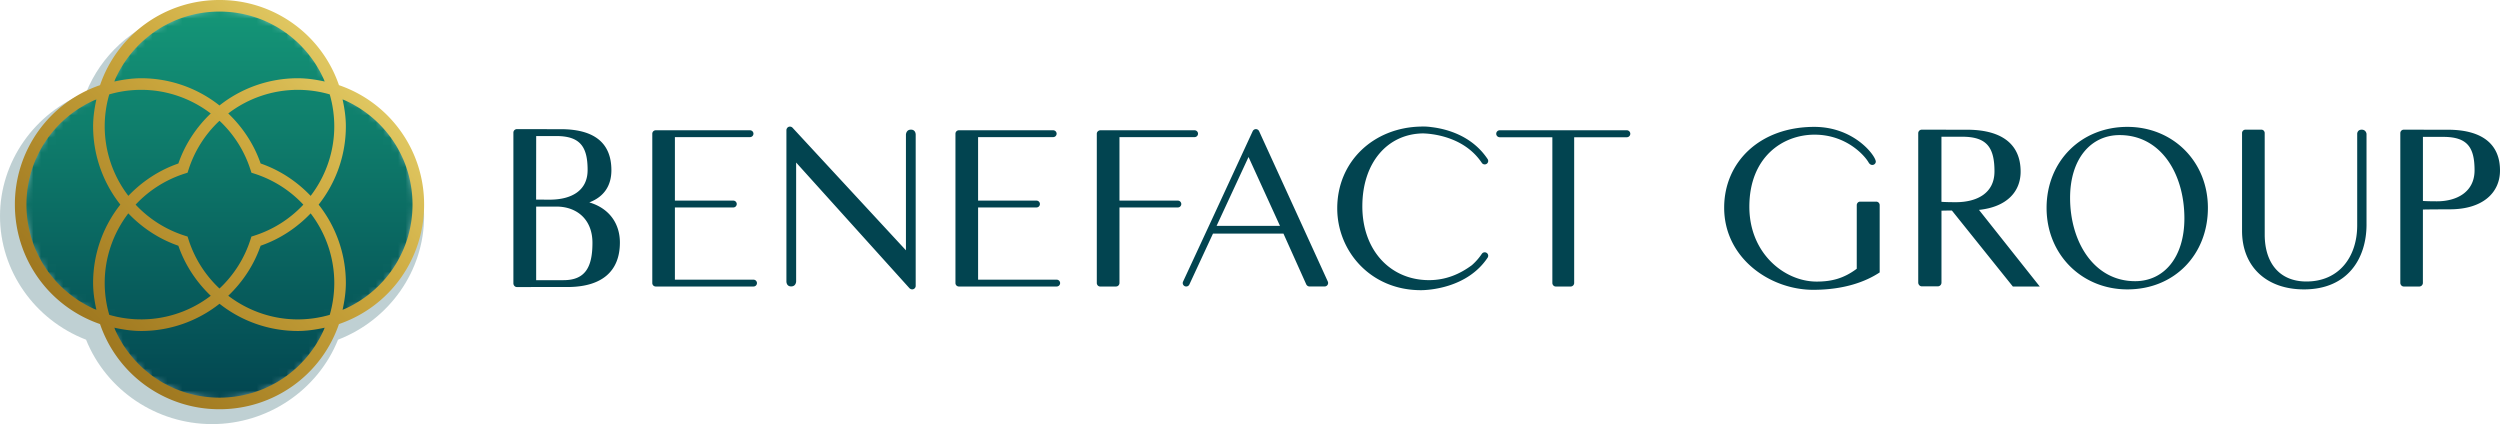
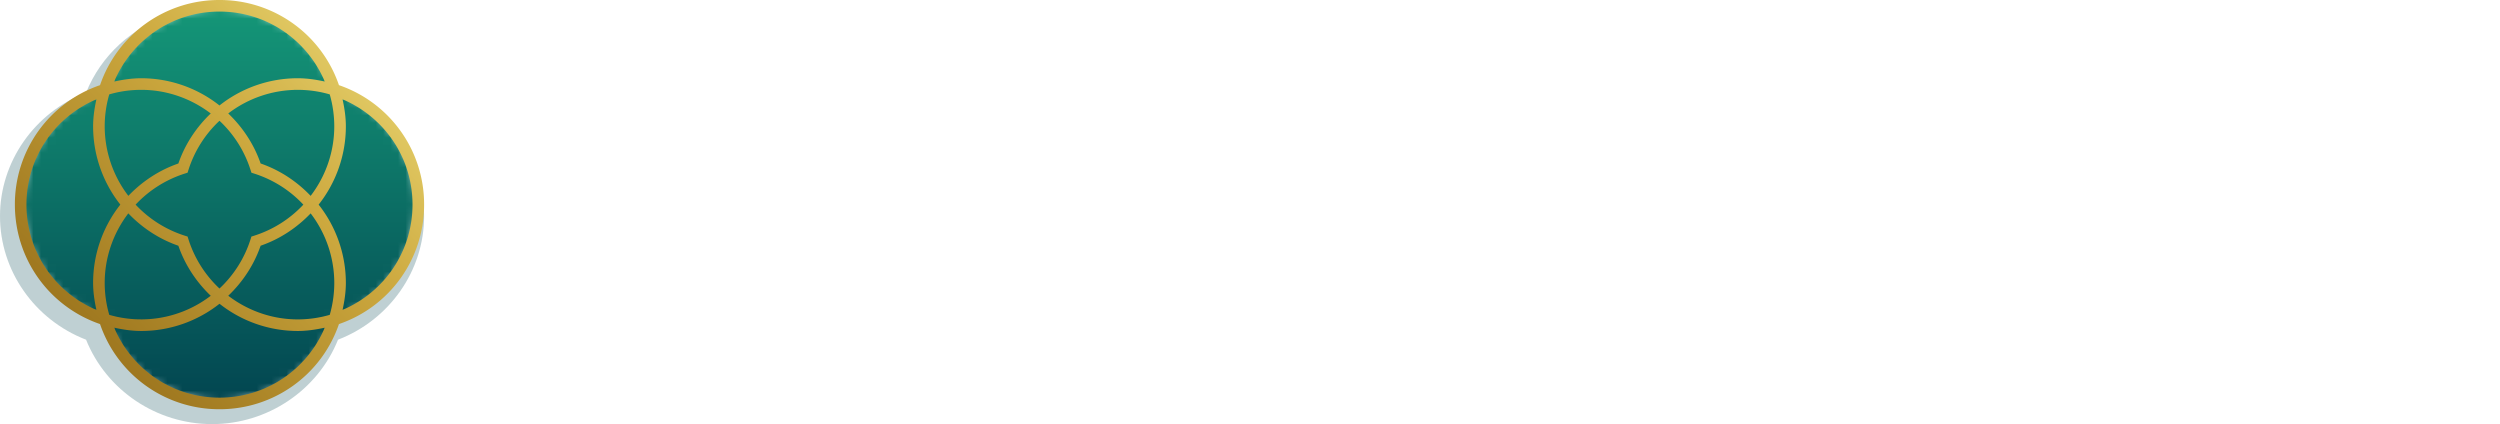
<svg xmlns="http://www.w3.org/2000/svg" xmlns:xlink="http://www.w3.org/1999/xlink" width="336" height="57">
  <defs>
    <linearGradient id="b" x1="50%" x2="50%" y1="101.913%" y2="2.024%">
      <stop offset="0%" stop-color="#024450" />
      <stop offset="100%" stop-color="#149577" />
    </linearGradient>
    <linearGradient id="d" x1="7.218%" x2="105.491%" y1="92.781%" y2="-5.492%">
      <stop offset="0%" stop-color="#946C18" />
      <stop offset="1.97%" stop-color="#946C18" />
      <stop offset="54.13%" stop-color="#CCA83E" />
      <stop offset="80.24%" stop-color="#E4CE69" />
      <stop offset="100%" stop-color="#F8EE8C" />
    </linearGradient>
    <path id="a" d="M26.502 0c-6.82 0-12.964 4.328-15.295 10.77l-.117.32-.32.117C4.327 13.537 0 19.685 0 26.5c0 6.817 4.327 12.962 10.77 15.293l.32.116.117.32C13.537 48.673 19.683 53 26.502 53c6.814 0 12.961-4.327 15.292-10.77l.115-.32.32-.116C48.675 39.464 53 33.318 53 26.501c0-6.816-4.326-12.963-10.77-15.294l-.32-.116-.116-.32C39.464 4.327 33.316 0 26.502 0Z" />
  </defs>
  <g fill="none" fill-rule="evenodd">
    <path fill="#024450" fill-opacity=".25" d="M56.593 25.369c.081.645.135 1.297.135 1.958 0 6.868-4.448 13.06-11.068 15.41l-.33.116-.117.322c-2.395 6.491-8.71 10.851-15.715 10.851-7.002 0-13.318-4.36-15.712-10.851l-.12-.322-.329-.117C6.72 40.388 2.271 34.196 2.271 27.327c0-6.868 4.448-13.06 11.066-15.41l.328-.116.12-.323c1.598-4.332 4.95-7.706 9.08-9.478-5.068 1.637-9.277 5.422-11.297 10.45C4.628 15.13 0 21.74 0 29.053c0 7.313 4.628 13.922 11.568 16.603C14.302 52.462 21.043 57 28.5 57c7.457 0 14.197-4.538 16.931-11.344C52.371 42.976 57 36.366 57 29.053c0-1.255-.147-2.486-.407-3.684" style="mix-blend-mode:multiply" />
    <g transform="translate(3 1)">
      <mask id="c" fill="#fff">
        <use xlink:href="#a" />
      </mask>
      <path fill="url(#b)" d="M26.502 0c-6.82 0-12.964 4.328-15.295 10.77l-.117.32-.32.117C4.327 13.537 0 19.685 0 26.5c0 6.817 4.327 12.962 10.77 15.293l.32.116.117.32C13.537 48.673 19.683 53 26.502 53c6.814 0 12.961-4.327 15.292-10.77l.115-.32.32-.116C48.675 39.464 53 33.318 53 26.501c0-6.816-4.326-12.963-10.77-15.294l-.32-.116-.116-.32C39.464 4.327 33.316 0 26.502 0Z" mask="url(#c)" />
    </g>
-     <path fill="#024450" fill-rule="nonzero" d="M79.625 32.629c0 3.24-.94 5.026-3.888 5.026H72.06v-9.89h2.846c2.664.051 4.719 1.752 4.719 4.864m-.65-9.78c0 2.84-2.25 3.931-4.885 3.983-.526 0-1.502-.002-2.037-.005l.01-8.54.002-.003h2.78c3.133.034 4.13 1.442 4.13 4.565m4.338 9.744c0-2.48-1.365-4.576-4.111-5.39 2.038-.777 2.969-2.315 2.969-4.323 0-3.663-2.289-5.436-6.518-5.515-.014-.002-6.184-.009-6.184-.009a.466.466 0 0 0-.469.464v20.256c0 .277.21.503.469.503l7.08-.007c4.23-.083 6.764-2.007 6.764-5.98m18.422 5.455c0-.252-.21-.46-.464-.46H90.707v-9.705h7.847a.464.464 0 0 0 .464-.46c0-.252-.209-.46-.464-.46h-7.847v-8.531l.002-.003h10.09a.462.462 0 0 0 .465-.46c0-.252-.21-.459-.464-.459H88.132a.464.464 0 0 0-.464.46v20.078c0 .252.209.46.464.46h13.139a.46.46 0 0 0 .464-.46m21.334.397V18.088s.016-.664-.637-.664c-.655 0-.674.664-.674.664v15.554l-15.236-16.469s-.123-.155-.353-.155c-.366 0-.475.351-.475.45v20.363s-.016.664.637.664c.655 0 .67-.664.67-.664V21.844l15.23 16.89s.158.158.36.158a.474.474 0 0 0 .478-.448m19.411-.397c0-.252-.209-.46-.464-.46h-10.56v-9.705h7.844a.462.462 0 0 0 .464-.46.462.462 0 0 0-.464-.46h-7.845v-8.531l.002-.003h10.088a.462.462 0 0 0 .465-.46c0-.252-.21-.459-.465-.459h-12.668a.462.462 0 0 0-.464.46v20.078c0 .252.207.46.464.46h13.14a.46.46 0 0 0 .463-.46m18.534-20.078c0-.253-.21-.46-.464-.46h-12.652c-.255 0-.487.207-.487.46v20.069c0 .225.173.47.45.47h2.107c.362 0 .49-.299.49-.47V27.882h7.844a.464.464 0 0 0 .464-.46c0-.252-.21-.46-.464-.46h-7.845v-8.531l.002-.003h10.09a.46.46 0 0 0 .465-.46m11.014 12.387h-8.518l4.293-9.255 4.225 9.255Zm6.434 7.494c-.12-.284-9.242-20.227-9.242-20.227s-.118-.266-.425-.266-.428.266-.428.266l-5.158 11.163-4.206 9.066a.46.46 0 0 0 .425.653c.177 0 .346-.099.423-.268l3.174-6.84h9.471l3.072 6.84s.127.266.439.266h2.004a.468.468 0 0 0 .45-.653m4.638-10.123c0-5.86 3.374-9.737 8.154-9.796 1.028.025 5.497.345 7.904 3.961a.472.472 0 0 0 .648.13.46.46 0 0 0 .132-.641c-2.134-3.208-5.626-4.07-7.553-4.297a8.186 8.186 0 0 0-1.045-.08h-.018c-.036 0-.073-.003-.107-.003l-.025.002h-.186c-.016.003-.028.01-.044.01-6.28.119-11.234 4.62-11.234 10.994 0 5.72 4.45 10.994 11.239 10.994.999 0 6.236-.26 8.973-4.37a.461.461 0 0 0-.132-.643.47.47 0 0 0-.648.13 7.822 7.822 0 0 1-1.336 1.522c-1.604 1.187-3.472 2.011-5.763 2.011-5.18 0-8.96-3.99-8.96-9.924m36.014-9.748a.47.47 0 0 0-.473-.469h-17.073a.47.47 0 0 0-.473.469c0 .259.211.468.473.468h7.071v19.592c0 .207.166.47.462.47h1.986a.475.475 0 0 0 .483-.463V18.446h7.07a.47.47 0 0 0 .474-.468m24.572 20.972c4.195 0 7.082-1.108 8.945-2.336v-9.057a.47.47 0 0 0-.475-.457h-2.15c-.289 0-.455.259-.455.464l-.002 8.557c-1.77 1.322-3.406 1.723-5.395 1.723-4.284 0-9.039-3.75-9.039-10.057 0-6.644 4.448-9.688 8.764-9.688 4.298 0 6.78 2.844 7.29 3.783.405.593 1.076.158.916-.297-.282-1.028-3.135-4.533-8.242-4.533-7.36 0-12.113 4.767-12.113 10.857 0 6.795 6.181 11.041 11.956 11.041m19.186-11.776c-.592 0-1.486-.011-1.94-.052v-8.745h2.909c3.201.031 4.218 1.466 4.218 4.654.003 2.974-2.41 4.143-5.187 4.143m11.276 11.335-8.17-10.3c3.742-.395 5.596-2.447 5.596-5.144 0-3.738-2.586-5.547-6.9-5.628-.014-.002-6.384-.009-6.384-.009a.477.477 0 0 0-.478.475v20.079c0 .223.18.504.494.504h2.125a.498.498 0 0 0 .505-.495v-9.674a44.11 44.11 0 0 1 1.399-.023l8.197 10.217h3.616v-.002Zm19.436-9.156c0 5.215-2.728 8.437-6.623 8.437-5.551 0-8.739-5.308-8.739-11.197 0-5.247 2.79-8.437 6.655-8.437 5.55 0 8.707 5.184 8.707 11.197m3.16-1.41c0-6.26-4.723-10.891-10.825-10.891-6.227 0-10.857 4.632-10.857 10.89 0 6.257 4.723 10.952 10.857 10.952 6.348 0 10.825-4.695 10.825-10.951m21.318 2.228V17.987s-.061-.559-.648-.559-.605.53-.605.53V30.29c0 4.242-2.446 7.543-6.821 7.543-3.67 0-5.608-2.544-5.608-6.3l-.003-13.657c0-.198-.159-.448-.436-.448h-2.148a.454.454 0 0 0-.46.44v13.15c0 4.814 3.274 7.876 8.32 7.876 5.902 0 8.41-4.18 8.41-8.723m14.52-7.286c0 2.892-2.349 4.17-5.051 4.17-.574 0-1.445-.01-1.889-.05v-8.651l.003.043h2.83c3.117.031 4.106 1.383 4.106 4.488m3.42.029c0-3.639-2.516-5.4-6.72-5.477-.012-.002-6.214-.009-6.214-.009a.463.463 0 0 0-.464.462v20.13c0 .216.173.489.477.489h2.057c.314 0 .5-.257.5-.48l.003-9.863c.287-.023 3.233-.032 3.6-.032 4.527-.002 6.761-2.296 6.761-5.22" />
    <path fill="url(#d)" fill-rule="nonzero" d="M27.502 40.825a16.965 16.965 0 0 0 10.512 3.659c1.228 0 2.44-.181 3.634-.444-2.402 5.663-7.895 9.404-14.15 9.404-6.255 0-11.746-3.74-14.15-9.404 1.196.263 2.406.444 3.634.444 3.82 0 7.53-1.294 10.52-3.659m1.178-1.076c1.953-1.869 3.46-4.152 4.348-6.724 2.569-.885 4.854-2.394 6.723-4.347a15.409 15.409 0 0 1 3.177 9.338c0 1.455-.207 2.9-.61 4.3-1.4.405-2.845.612-4.3.612-3.38 0-6.658-1.133-9.338-3.179m-15.996 2.567a15.42 15.42 0 0 1-.612-4.3c0-3.382 1.13-6.66 3.174-9.34 1.87 1.955 4.157 3.464 6.726 4.35.888 2.57 2.395 4.854 4.35 6.725a15.36 15.36 0 0 1-13.638 2.564m10.648-10.14-.123-.382-.383-.122a15.446 15.446 0 0 1-6.599-4.169 15.467 15.467 0 0 1 6.6-4.17l.382-.123.123-.383a15.418 15.418 0 0 1 4.168-6.594 15.432 15.432 0 0 1 4.17 6.597l.123.383.38.122a15.446 15.446 0 0 1 6.597 4.17 15.447 15.447 0 0 1-6.596 4.169l-.383.122-.123.383a15.432 15.432 0 0 1-4.17 6.6 15.476 15.476 0 0 1-4.166-6.602M1.556 27.5c0-6.255 3.738-11.746 9.402-14.15-.263 1.196-.444 2.404-.444 3.634a16.98 16.98 0 0 0 3.659 10.514 16.979 16.979 0 0 0-3.66 10.518c0 1.228.182 2.438.445 3.634-5.664-2.402-9.402-7.895-9.402-14.15m42.928 10.516a16.98 16.98 0 0 0-3.659-10.514 16.97 16.97 0 0 0 3.659-10.518c0-1.228-.181-2.438-.444-3.634 5.663 2.402 9.401 7.895 9.401 14.15 0 6.255-3.738 11.746-9.401 14.15.263-1.196.444-2.406.444-3.634M12.072 16.984c0-1.457.207-2.902.612-4.298 1.4-.407 2.845-.611 4.3-.611 3.375 0 6.653 1.13 9.338 3.176-1.955 1.869-3.462 4.152-4.35 6.724-2.569.888-4.854 2.396-6.721 4.347a15.402 15.402 0 0 1-3.179-9.338m20.956 4.988c-.888-2.57-2.397-4.857-4.352-6.723a15.399 15.399 0 0 1 9.34-3.174c1.455 0 2.9.204 4.3.611.405 1.398.61 2.843.61 4.298 0 3.382-1.129 6.663-3.175 9.34-1.866-1.955-4.152-3.464-6.723-4.352M27.5 1.556c6.255 0 11.748 3.74 14.15 9.404-1.196-.263-2.408-.444-3.634-.444-3.822 0-7.53 1.294-10.518 3.659a16.971 16.971 0 0 0-10.514-3.659c-1.226 0-2.438.181-3.634.444 2.404-5.663 7.895-9.404 14.15-9.404m-16.055 9.889A16.92 16.92 0 0 0 0 27.5c0 7.29 4.583 13.692 11.445 16.055A16.923 16.923 0 0 0 27.5 55a16.92 16.92 0 0 0 16.055-11.445A16.923 16.923 0 0 0 55 27.5a16.92 16.92 0 0 0-11.445-16.055A16.916 16.916 0 0 0 27.5 0a16.92 16.92 0 0 0-16.055 11.445" transform="translate(2)" />
  </g>
</svg>